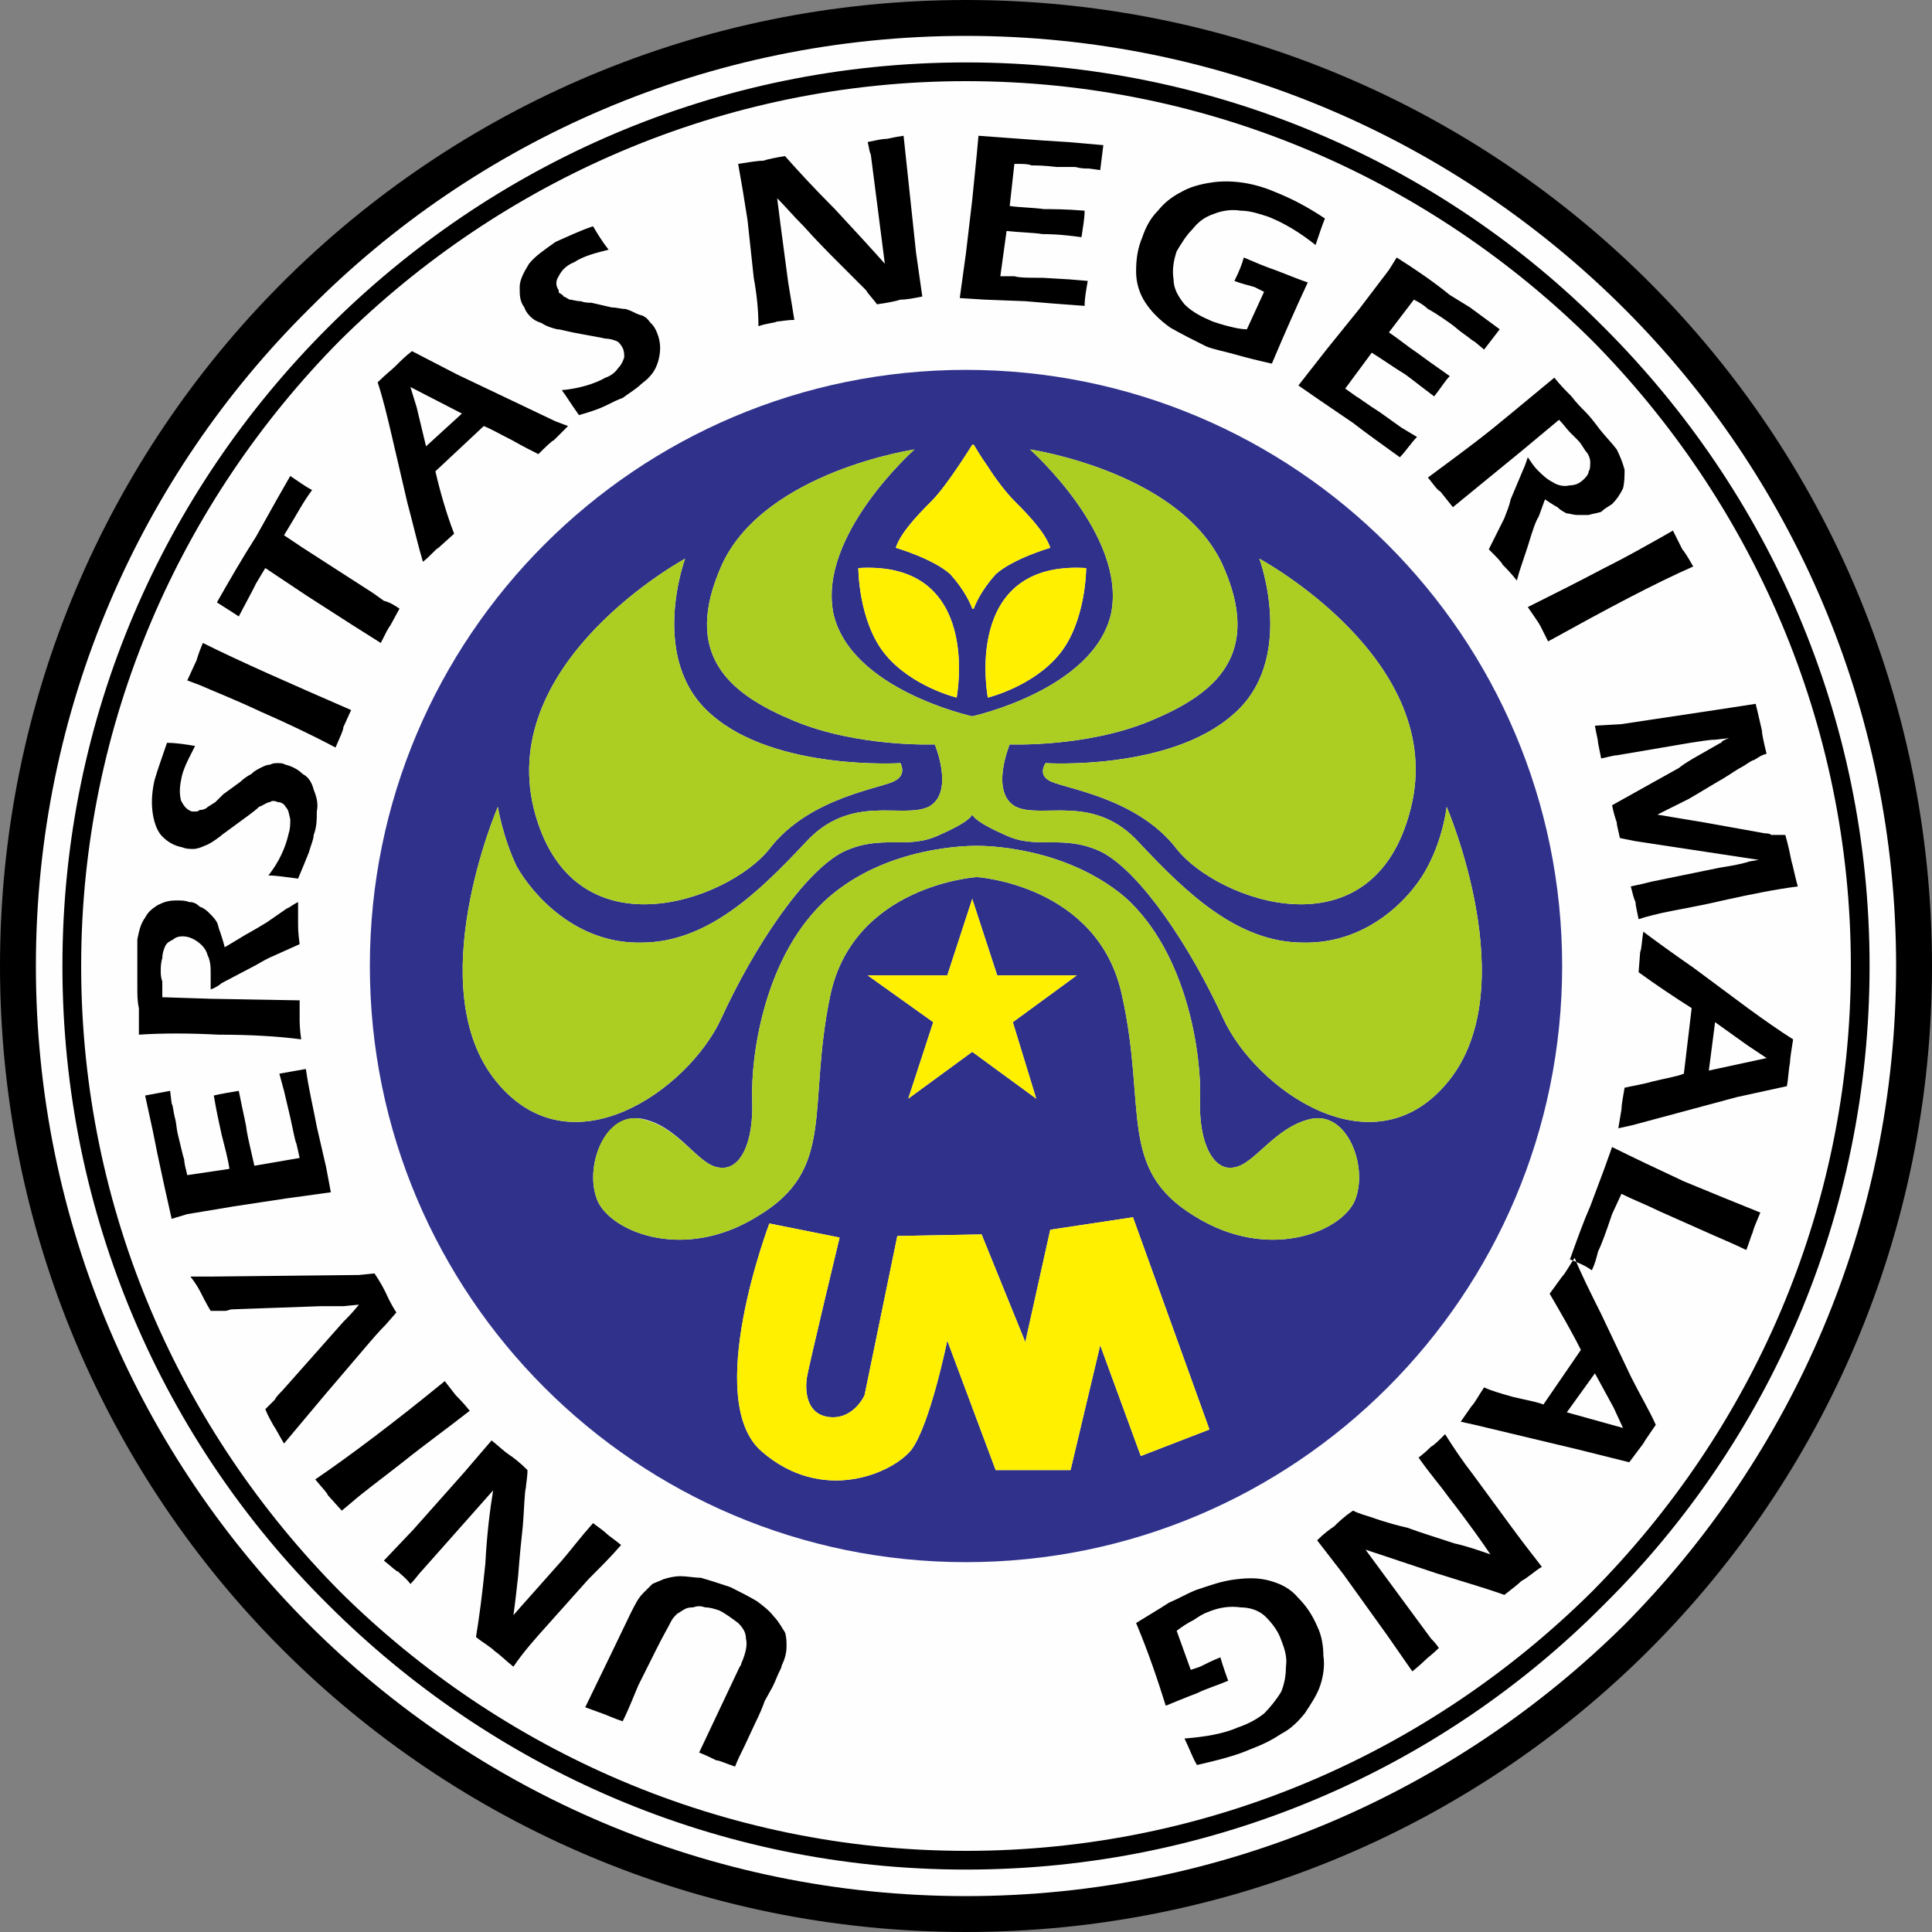
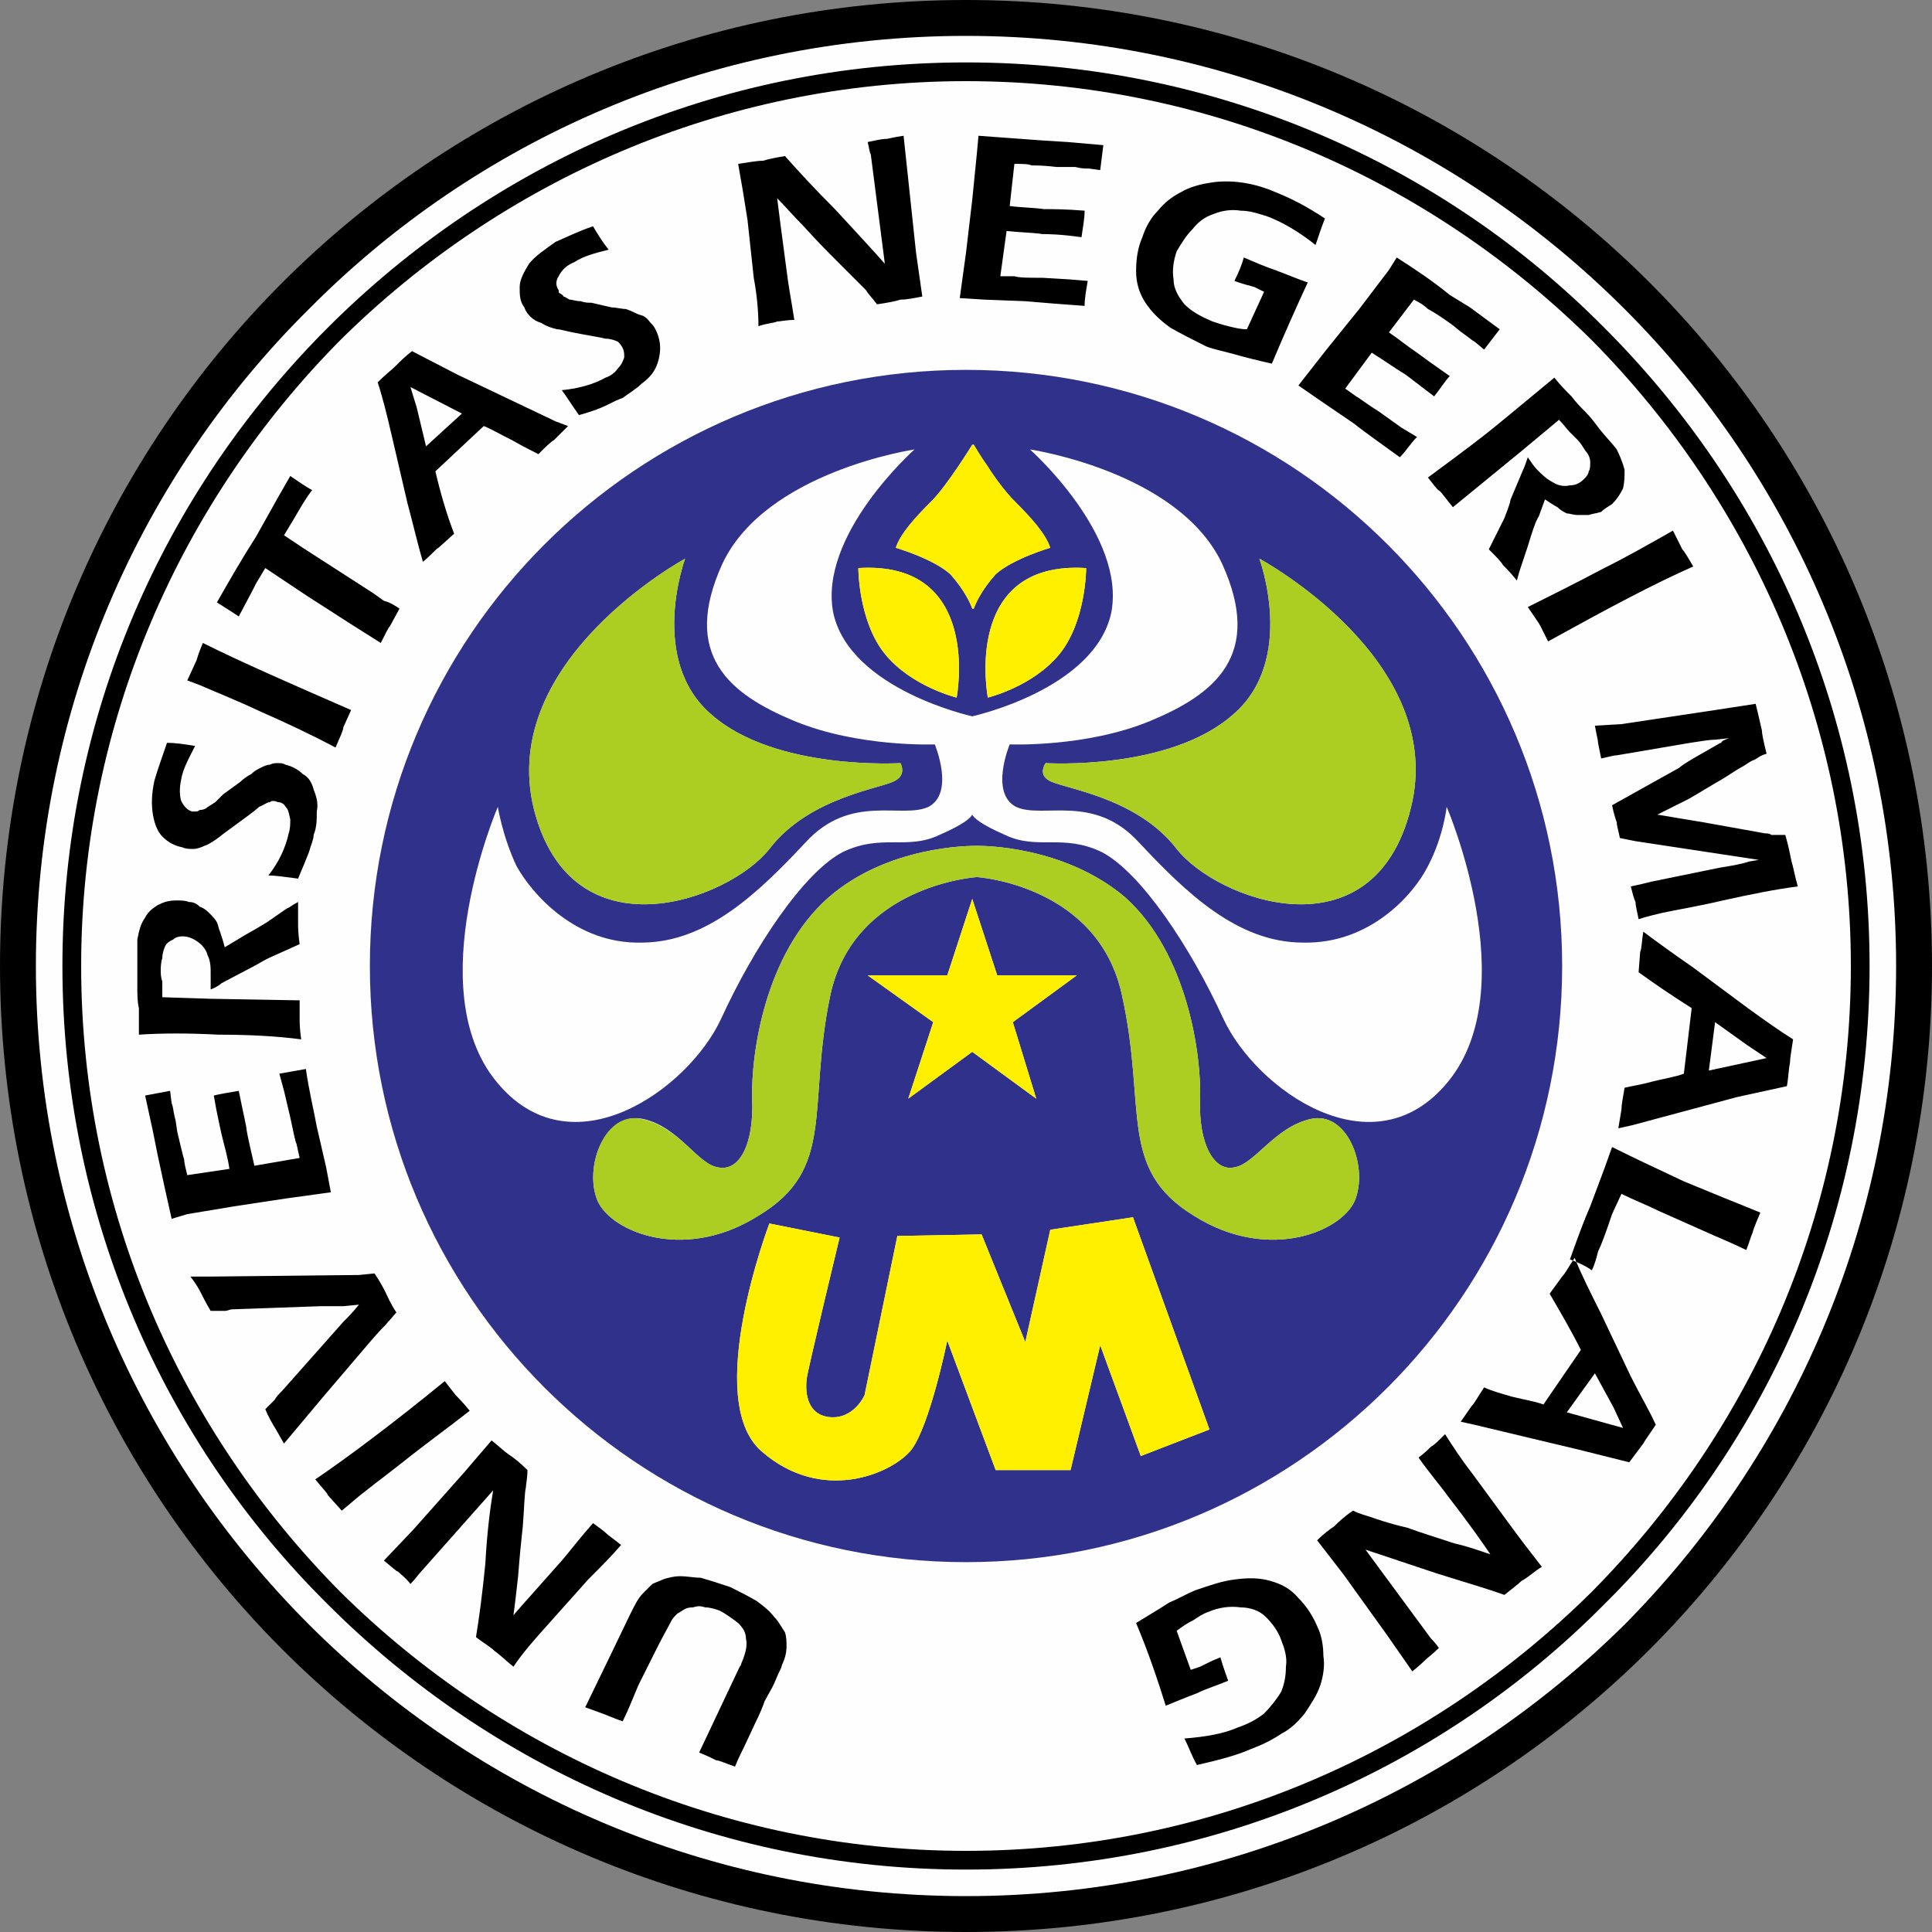
<svg xmlns="http://www.w3.org/2000/svg" width="120" height="120" viewBox="0 0 120 120" fill="none">
  <rect x="0" y="0" width="120" height="120" fill="#808080" stroke="none" />
  <path fill-rule="evenodd" clip-rule="evenodd" d="M60 1.163C92.569 1.163 118.934 27.528 118.934 60C118.934 92.569 92.569 118.934 60 118.934C27.528 118.934 1.163 92.569 1.163 60C1.163 27.528 27.528 1.163 60 1.163Z" fill="#FEFEFE" />
  <path d="M60 0C76.575 0 91.599 6.688 102.456 17.544C113.312 28.401 120 43.425 120 60C120 76.575 113.312 91.599 102.456 102.456C91.599 113.312 76.575 120 60 120C43.425 120 28.401 113.312 17.544 102.456C6.688 91.599 0 76.575 0 60C0 43.425 6.688 28.401 17.544 17.544C28.401 6.688 43.425 0 60 0ZM100.905 19.192C90.436 8.724 75.993 2.229 60 2.229C44.007 2.229 29.564 8.724 19.192 19.192C8.724 29.564 2.229 44.007 2.229 60C2.229 75.993 8.724 90.436 19.192 100.905C29.564 111.276 44.007 117.771 60 117.771C75.993 117.771 90.436 111.276 100.905 100.905C111.276 90.436 117.771 75.993 117.771 60C117.771 44.007 111.276 29.564 100.905 19.192Z" fill="black" />
  <path fill-rule="evenodd" clip-rule="evenodd" d="M60 4.459C90.63 4.459 115.541 29.37 115.541 60C115.541 90.63 90.63 115.541 60 115.541C29.37 115.541 4.459 90.63 4.459 60C4.459 29.37 29.37 4.459 60 4.459Z" fill="#FEFEFE" />
  <path d="M60 3.877C75.509 3.877 89.564 10.178 99.645 20.355C109.823 30.533 116.123 44.491 116.123 60C116.123 75.509 109.823 89.564 99.645 99.645C89.564 109.822 75.509 116.123 60 116.123C44.491 116.123 30.533 109.822 20.356 99.645C10.178 89.564 3.877 75.509 3.877 60C3.877 44.491 10.178 30.533 20.356 20.355C30.533 10.178 44.491 3.877 60 3.877ZM98.869 21.131C88.885 11.244 75.218 5.04 60 5.04C44.879 5.04 31.115 11.244 21.131 21.131C11.244 31.115 5.041 44.879 5.041 60C5.041 75.218 11.244 88.885 21.131 98.869C31.115 108.756 44.879 114.96 60 114.96C75.218 114.96 88.885 108.756 98.869 98.869C108.756 88.885 114.96 75.218 114.96 60C114.96 44.879 108.756 31.115 98.869 21.131Z" fill="black" />
  <path fill-rule="evenodd" clip-rule="evenodd" d="M60 22.973C80.453 22.973 97.028 39.548 97.028 60C97.028 80.452 80.453 97.028 60 97.028C39.548 97.028 22.973 80.452 22.973 60C22.973 39.548 39.548 22.973 60 22.973ZM47.787 75.993C47.787 75.993 43.619 86.947 47.302 90.145C51.083 93.441 55.444 91.502 56.608 90.049C57.771 88.498 58.837 83.263 58.837 83.263L61.842 91.309H66.495L68.336 83.554L70.856 90.436L75.121 88.788L70.372 75.606L65.234 76.381L63.684 83.36L60.969 76.672L55.735 76.769L53.7 86.656C53.7 86.656 53.021 88.207 51.47 88.013C50.016 87.819 50.016 86.268 50.113 85.59C50.21 84.911 52.149 76.866 52.149 76.866L47.787 75.993ZM55.638 34.023C55.638 34.023 57.965 34.701 59.031 35.67C59.903 36.64 60.291 37.512 60.388 37.803H60.485C60.582 37.512 60.969 36.64 61.842 35.67C62.908 34.701 65.234 34.023 65.234 34.023C64.944 33.15 64.071 32.181 63.005 31.115C62.52 30.63 61.842 29.758 61.357 28.982C60.873 28.304 60.485 27.625 60.485 27.625H60.388C60.388 27.625 58.837 30.145 57.868 31.115C56.801 32.181 55.929 33.15 55.638 34.023ZM67.464 35.283C67.464 35.283 67.464 38.578 65.816 40.614C64.168 42.649 61.357 43.328 61.357 43.328C61.357 43.328 59.709 34.798 67.464 35.283ZM53.312 35.283C53.312 35.283 53.312 38.578 54.96 40.614C56.608 42.649 59.419 43.328 59.419 43.328C59.419 43.328 61.066 34.798 53.312 35.283ZM60.679 54.475C60.679 54.475 53.021 54.96 51.567 61.842C50.113 68.821 51.955 72.601 47.108 75.509C42.359 78.514 37.609 76.381 37.028 74.346C36.349 72.31 37.609 69.014 39.935 69.499C42.165 69.984 43.328 72.31 44.588 72.504C45.945 72.795 46.818 71.05 46.721 68.336C46.624 65.525 47.496 59.225 51.47 55.735C55.154 52.536 60.194 52.536 60.679 52.536C61.066 52.536 66.107 52.536 69.887 55.735C73.764 59.225 74.637 65.525 74.54 68.336C74.443 71.05 75.412 72.795 76.672 72.504C77.932 72.31 79.192 69.984 81.422 69.499C83.651 69.014 84.911 72.31 84.233 74.346C83.651 76.381 78.902 78.514 74.152 75.509C69.402 72.601 71.244 68.821 69.693 61.842C68.239 54.96 60.679 54.475 60.679 54.475ZM60.388 55.832L61.939 60.582H66.882L62.908 63.489L64.362 68.239L60.388 65.331L56.414 68.239L57.965 63.489L53.894 60.582H58.837L60.388 55.832ZM78.223 34.701C78.223 34.701 80.549 41.002 76.575 44.394C72.601 47.884 64.944 47.399 64.944 47.399C64.944 47.399 64.459 48.078 65.137 48.465C65.816 48.95 70.566 49.435 73.086 52.73C75.606 55.929 85.299 59.515 87.625 50.21C89.952 41.002 78.223 34.701 78.223 34.701ZM42.553 34.701C42.553 34.701 40.226 41.002 44.2 44.394C48.175 47.884 55.929 47.399 55.929 47.399C55.929 47.399 56.317 48.078 55.638 48.465C54.96 48.95 50.307 49.435 47.787 52.73C45.267 55.929 35.477 59.515 33.15 50.21C30.921 41.002 42.553 34.701 42.553 34.701ZM60.388 44.491C60.388 44.491 52.827 42.843 51.761 38.094C50.792 33.247 56.801 27.916 56.801 27.916C56.801 27.916 47.593 29.273 44.879 34.992C42.262 40.711 45.364 43.134 49.338 44.782C53.312 46.43 58.062 46.236 58.062 46.236C58.062 46.236 59.322 49.241 57.674 50.113C56.026 50.889 52.827 49.241 50.016 52.343C47.108 55.444 43.91 58.546 39.839 58.546C35.767 58.643 33.053 55.541 32.084 53.796C31.212 51.955 30.921 50.113 30.921 50.113C30.921 50.113 26.074 61.357 30.824 67.173C35.477 72.892 42.746 67.657 44.782 63.296C46.818 58.837 49.919 54.184 52.343 52.924C54.766 51.761 56.317 52.827 58.352 51.858C59.903 51.179 60.291 50.792 60.388 50.598C60.485 50.792 60.873 51.179 62.423 51.858C64.459 52.827 66.01 51.761 68.433 52.924C70.856 54.184 73.958 58.837 75.994 63.296C78.029 67.657 85.299 72.892 89.952 67.173C94.701 61.357 89.855 50.113 89.855 50.113C89.855 50.113 89.661 51.955 88.692 53.796C87.819 55.541 85.105 58.643 80.937 58.546C76.866 58.546 73.667 55.444 70.759 52.343C67.948 49.241 64.75 50.889 63.102 50.113C61.454 49.241 62.714 46.236 62.714 46.236C62.714 46.236 67.464 46.43 71.438 44.782C75.412 43.134 78.514 40.711 75.897 34.992C73.183 29.273 63.974 27.916 63.974 27.916C63.974 27.916 69.984 33.247 69.015 38.094C67.948 42.843 60.388 44.491 60.388 44.491Z" fill="#2F318B" />
-   <path fill-rule="evenodd" clip-rule="evenodd" d="M60.388 44.491C60.388 44.491 52.827 42.843 51.761 38.094C50.792 33.247 56.801 27.916 56.801 27.916C56.801 27.916 47.593 29.273 44.879 34.992C42.262 40.711 45.364 43.134 49.338 44.782C53.312 46.43 58.061 46.236 58.061 46.236C58.061 46.236 59.322 49.241 57.674 50.113C56.026 50.889 52.827 49.241 50.016 52.343C47.108 55.444 43.91 58.546 39.838 58.546C35.767 58.643 33.053 55.541 32.084 53.797C31.212 51.955 30.921 50.113 30.921 50.113C30.921 50.113 26.074 61.357 30.824 67.173C35.477 72.892 42.746 67.657 44.782 63.296C46.817 58.837 49.919 54.184 52.343 52.924C54.766 51.761 56.317 52.827 58.352 51.858C59.903 51.179 60.291 50.792 60.388 50.598C60.485 50.792 60.872 51.179 62.423 51.858C64.459 52.827 66.01 51.761 68.433 52.924C70.856 54.184 73.958 58.837 75.993 63.296C78.029 67.657 85.299 72.892 89.951 67.173C94.701 61.357 89.855 50.113 89.855 50.113C89.855 50.113 89.661 51.955 88.691 53.797C87.819 55.541 85.105 58.643 80.937 58.546C76.866 58.546 73.667 55.444 70.759 52.343C67.948 49.241 64.75 50.889 63.102 50.113C61.454 49.241 62.714 46.236 62.714 46.236C62.714 46.236 67.464 46.43 71.438 44.782C75.412 43.134 78.514 40.711 75.897 34.992C73.183 29.273 63.974 27.916 63.974 27.916C63.974 27.916 69.984 33.247 69.014 38.094C67.948 42.843 60.388 44.491 60.388 44.491Z" fill="#ACCE22" />
  <path fill-rule="evenodd" clip-rule="evenodd" d="M42.552 34.701C42.552 34.701 40.226 41.002 44.2 44.394C48.174 47.884 55.929 47.399 55.929 47.399C55.929 47.399 56.316 48.078 55.638 48.465C54.959 48.95 50.307 49.435 47.787 52.73C45.267 55.929 35.477 59.515 33.15 50.21C30.921 41.002 42.552 34.701 42.552 34.701Z" fill="#ACCE22" />
  <path fill-rule="evenodd" clip-rule="evenodd" d="M78.223 34.701C78.223 34.701 80.549 41.002 76.575 44.394C72.601 47.884 64.944 47.399 64.944 47.399C64.944 47.399 64.459 48.078 65.137 48.465C65.816 48.95 70.566 49.435 73.086 52.73C75.606 55.929 85.299 59.515 87.625 50.21C89.952 41.002 78.223 34.701 78.223 34.701Z" fill="#ACCE22" />
  <path fill-rule="evenodd" clip-rule="evenodd" d="M60.388 55.832L61.939 60.582H66.882L62.908 63.489L64.362 68.239L60.388 65.331L56.414 68.239L57.965 63.489L53.894 60.582H58.837L60.388 55.832Z" fill="#FFF000" />
  <path fill-rule="evenodd" clip-rule="evenodd" d="M60.678 54.475C60.678 54.475 53.021 54.96 51.567 61.842C50.113 68.821 51.955 72.601 47.108 75.509C42.359 78.514 37.609 76.381 37.027 74.346C36.349 72.31 37.609 69.015 39.838 69.499C42.165 69.984 43.328 72.31 44.588 72.504C45.945 72.795 46.817 71.05 46.721 68.336C46.624 65.525 47.496 59.225 51.47 55.735C55.153 52.536 60.194 52.536 60.678 52.536C61.066 52.536 66.107 52.536 69.887 55.735C73.764 59.225 74.636 65.525 74.54 68.336C74.443 71.05 75.412 72.795 76.672 72.504C77.932 72.31 79.192 69.984 81.422 69.499C83.651 69.015 84.911 72.31 84.233 74.346C83.651 76.381 78.901 78.514 74.152 75.509C69.402 72.601 71.244 68.821 69.693 61.842C68.239 54.96 60.678 54.475 60.678 54.475Z" fill="#ACCE22" />
  <path fill-rule="evenodd" clip-rule="evenodd" d="M53.312 35.283C53.312 35.283 53.312 38.578 54.96 40.614C56.608 42.649 59.419 43.328 59.419 43.328C59.419 43.328 61.066 34.798 53.312 35.283Z" fill="#FFF000" />
  <path fill-rule="evenodd" clip-rule="evenodd" d="M67.464 35.283C67.464 35.283 67.464 38.578 65.816 40.614C64.168 42.649 61.357 43.328 61.357 43.328C61.357 43.328 59.709 34.798 67.464 35.283Z" fill="#FFF000" />
  <path fill-rule="evenodd" clip-rule="evenodd" d="M55.638 34.023C55.638 34.023 57.965 34.701 59.031 35.67C59.903 36.64 60.291 37.512 60.388 37.803H60.485C60.582 37.512 60.969 36.64 61.842 35.67C62.908 34.701 65.234 34.023 65.234 34.023C64.944 33.15 64.071 32.181 63.005 31.115C62.52 30.63 61.842 29.758 61.357 28.982C60.872 28.304 60.485 27.625 60.485 27.625H60.388C60.388 27.625 58.837 30.145 57.868 31.115C56.801 32.181 55.929 33.15 55.638 34.023Z" fill="#FFF000" />
  <path fill-rule="evenodd" clip-rule="evenodd" d="M47.787 75.993C47.787 75.993 43.619 86.947 47.302 90.145C51.082 93.441 55.444 91.502 56.607 90.048C57.77 88.498 58.837 83.263 58.837 83.263L61.842 91.308H66.494L68.336 83.554L70.856 90.436L75.121 88.788L70.371 75.606L65.234 76.381L63.683 83.36L60.969 76.672L55.735 76.769L53.699 86.656C53.699 86.656 53.021 88.207 51.47 88.013C50.016 87.819 50.016 86.268 50.113 85.59C50.21 84.911 52.148 76.866 52.148 76.866L47.787 75.993Z" fill="#FFF000" />
  <path fill-rule="evenodd" clip-rule="evenodd" d="M45.654 109.725C45.073 109.532 44.685 109.338 44.491 109.338C44.297 109.241 43.909 109.047 43.425 108.853L45.945 103.522C46.042 103.425 46.042 103.328 46.042 103.328C46.333 102.649 46.43 102.165 46.333 101.777C46.333 101.389 46.139 101.099 45.848 100.808C45.46 100.517 45.073 100.226 44.685 100.032C44.394 99.935 44.103 99.838 43.812 99.838C43.522 99.742 43.328 99.742 43.037 99.838C42.94 99.838 42.746 99.838 42.552 99.935C42.358 100.032 42.262 100.129 42.068 100.226C41.874 100.42 41.777 100.517 41.68 100.711C41.486 101.099 41.195 101.583 40.808 102.359L39.645 104.685C39.354 105.364 39.063 106.139 38.675 106.914C38.094 106.721 37.706 106.527 37.415 106.43L36.349 106.042L37.9 102.843L39.16 100.226C39.451 99.645 39.645 99.257 39.935 98.966C40.129 98.772 40.323 98.578 40.517 98.385C40.711 98.288 41.002 98.191 41.195 98.094C41.486 97.997 41.874 97.9 42.262 97.9C42.649 97.9 43.134 97.997 43.522 97.997C44.2 98.191 44.782 98.385 45.363 98.578C45.945 98.869 46.527 99.16 47.011 99.451C47.399 99.742 47.787 100.032 48.077 100.42C48.368 100.711 48.562 101.099 48.756 101.389C48.853 101.68 48.853 101.971 48.853 102.262C48.853 102.649 48.756 103.037 48.562 103.425C48.562 103.522 48.465 103.716 48.368 103.91C48.271 104.103 48.174 104.394 47.98 104.782L47.496 105.654C47.399 105.945 47.205 106.43 46.914 107.011L46.236 108.465C46.042 108.853 45.848 109.241 45.654 109.725ZM38.578 95.961C37.997 96.64 37.318 97.318 36.543 98.094L34.119 100.808C33.247 101.777 32.472 102.649 31.89 103.522C31.405 103.134 31.018 102.746 30.727 102.553C30.436 102.262 30.048 102.068 29.564 101.68C29.758 100.517 29.951 99.063 30.145 97.124C30.242 95.283 30.436 93.732 30.63 92.569L26.074 97.706C25.977 97.803 25.783 98.094 25.493 98.385C25.202 97.997 24.911 97.803 24.717 97.609C24.62 97.609 24.329 97.318 23.845 96.931L25.686 94.992L28.788 91.502L30.533 89.467C31.018 89.855 31.308 90.145 31.599 90.339C31.89 90.533 32.278 90.824 32.762 91.309C32.762 91.793 32.666 92.181 32.666 92.375C32.569 92.763 32.569 93.635 32.472 94.798C32.375 95.671 32.278 96.64 32.181 97.9C32.084 98.772 31.987 99.645 31.89 100.323C32.472 99.645 33.441 98.578 34.895 96.931C35.477 96.252 36.058 95.477 36.834 94.604C37.221 94.895 37.512 95.089 37.706 95.283C37.803 95.38 38.094 95.573 38.578 95.961ZM29.176 87.625C27.819 88.692 26.462 89.661 25.008 90.824C23.651 91.89 22.585 92.666 21.809 93.344L21.228 93.829L20.355 92.859C20.355 92.763 20.064 92.472 19.58 91.89C21.712 90.436 24.426 88.401 27.625 85.784L28.304 86.656C28.401 86.753 28.788 87.141 29.176 87.625ZM24.62 81.519L23.942 82.294C23.845 82.391 23.554 82.682 22.972 83.36L20.161 86.656L17.641 89.661C17.351 89.176 17.157 88.788 16.963 88.498C16.866 88.304 16.672 88.013 16.478 87.528L17.06 86.947C17.157 86.753 17.351 86.559 17.544 86.365L21.325 82.1C21.615 81.809 21.906 81.519 22.294 81.034L21.325 81.131C21.131 81.131 20.646 81.131 19.871 81.131L14.443 81.325C14.249 81.325 14.152 81.422 13.958 81.422C13.764 81.422 13.473 81.422 13.085 81.422C12.795 80.937 12.601 80.549 12.504 80.355C12.407 80.162 12.213 79.774 11.825 79.289H13.182L22.294 79.192L23.263 79.095C23.651 79.677 23.845 80.065 23.942 80.258C24.039 80.452 24.233 80.937 24.62 81.519ZM20.549 74.055L17.738 74.443L14.54 74.927L11.632 75.412L10.662 75.703C10.371 74.443 10.081 73.086 9.79 71.729L9.499 70.275L9.014 68.045L10.565 67.754L10.662 68.53C10.759 68.724 10.759 69.015 10.856 69.402C10.953 69.693 10.953 70.081 11.05 70.469C11.244 71.244 11.341 71.729 11.438 72.019C11.438 72.213 11.535 72.601 11.632 72.989L14.249 72.601C14.152 71.922 13.958 71.244 13.764 70.469C13.667 69.984 13.473 69.208 13.279 68.045C13.667 67.948 14.249 67.851 14.83 67.754C15.121 69.208 15.315 69.984 15.315 70.178C15.412 70.759 15.606 71.535 15.8 72.407L18.611 71.922L18.417 71.05C18.32 70.856 18.223 70.275 18.029 69.402L17.641 67.754L17.351 66.688C17.932 66.591 18.417 66.494 18.998 66.397C19.192 67.754 19.483 68.918 19.677 69.984L20.258 72.504L20.549 74.055ZM18.707 64.556C17.253 64.362 15.509 64.265 13.57 64.265C11.729 64.168 10.081 64.168 8.627 64.265C8.627 63.587 8.627 63.102 8.627 62.617C8.53 62.229 8.53 61.745 8.53 61.357C8.53 60.872 8.53 60.388 8.53 59.903C8.53 59.322 8.53 58.74 8.53 58.352C8.627 57.868 8.724 57.383 9.014 56.995C9.208 56.608 9.499 56.414 9.79 56.22C10.178 56.026 10.468 55.929 10.953 55.929C11.244 55.929 11.535 55.929 11.729 56.026C12.019 56.026 12.213 56.123 12.407 56.317C12.698 56.414 12.892 56.608 12.989 56.704C13.182 56.898 13.376 57.092 13.473 57.286C13.57 57.48 13.57 57.674 13.667 57.868C13.764 58.158 13.861 58.449 13.958 58.837L14.927 58.255C15.218 58.061 15.8 57.771 16.575 57.286L17.835 56.414C17.932 56.414 18.126 56.22 18.514 56.026C18.514 56.704 18.514 57.092 18.514 57.286C18.514 57.577 18.514 57.965 18.611 58.643L16.672 59.515C16.284 59.709 15.993 59.903 15.606 60.097L13.764 61.066C13.667 61.163 13.376 61.357 13.085 61.454C13.085 61.163 13.085 60.776 13.085 60.485C13.085 60.097 13.085 59.709 12.892 59.322C12.795 58.934 12.504 58.643 12.213 58.449C11.922 58.255 11.632 58.158 11.341 58.158C11.05 58.158 10.856 58.255 10.759 58.352C10.565 58.449 10.371 58.546 10.274 58.74C10.178 58.934 10.081 59.225 10.081 59.515C9.984 59.806 9.984 60.097 9.984 60.291C9.984 60.485 9.984 60.678 10.081 60.969C10.081 61.26 10.081 61.551 10.081 61.939L13.085 62.036L18.611 62.133V63.296C18.611 63.489 18.611 63.877 18.707 64.556ZM18.514 54.572C17.738 54.475 17.157 54.378 16.672 54.378C17.351 53.506 17.738 52.633 17.932 51.761C18.029 51.47 18.029 51.179 18.029 50.889C17.932 50.501 17.932 50.307 17.738 50.113C17.641 49.919 17.447 49.822 17.253 49.822C17.06 49.725 16.866 49.725 16.769 49.822C16.575 49.822 16.381 50.016 16.09 50.113C15.8 50.404 15.218 50.792 14.443 51.373C14.055 51.664 13.764 51.858 13.667 51.955C13.279 52.246 12.989 52.439 12.698 52.536C12.504 52.633 12.213 52.73 12.019 52.73C11.825 52.73 11.535 52.73 11.341 52.633C10.856 52.536 10.468 52.343 10.081 51.955C9.79 51.664 9.596 51.179 9.499 50.598C9.402 50.016 9.402 49.338 9.596 48.465C9.79 47.787 10.081 47.011 10.371 46.139C10.953 46.139 11.535 46.236 12.116 46.333C11.729 47.108 11.341 47.787 11.244 48.465C11.147 48.95 11.147 49.338 11.244 49.725C11.438 50.113 11.632 50.307 11.922 50.404C12.019 50.404 12.019 50.404 12.116 50.404C12.213 50.404 12.31 50.404 12.407 50.307C12.504 50.307 12.601 50.307 12.795 50.21C12.892 50.113 13.085 50.016 13.376 49.822C13.57 49.629 13.764 49.435 13.861 49.338L14.927 48.562C15.121 48.368 15.412 48.175 15.606 48.078C15.8 47.884 15.993 47.787 16.187 47.69C16.381 47.593 16.575 47.496 16.769 47.496C16.963 47.399 17.06 47.399 17.253 47.399C17.447 47.399 17.544 47.399 17.738 47.496C18.126 47.593 18.514 47.787 18.804 48.078C19.192 48.271 19.386 48.659 19.483 49.047C19.677 49.532 19.774 49.919 19.677 50.404C19.677 50.889 19.677 51.373 19.483 51.858C19.483 52.149 19.289 52.536 19.192 52.924C18.998 53.409 18.804 53.893 18.514 54.572ZM20.84 46.43C19.386 45.654 17.738 44.879 16.187 44.2C14.54 43.425 13.279 42.94 12.407 42.553L11.632 42.262L12.213 41.002C12.213 41.002 12.31 40.614 12.601 39.935C14.927 41.099 18.029 42.456 21.809 44.103L21.325 45.17C21.325 45.364 21.131 45.751 20.84 46.43ZM23.651 39.935L21.809 38.772L19.095 37.028L16.478 35.283L16.187 35.767L15.896 36.252L15.703 36.64L14.83 38.288C14.249 37.9 13.764 37.609 13.473 37.415C14.249 36.058 15.024 34.701 15.896 33.344L17.253 30.921L18.029 29.564C18.611 29.952 18.998 30.242 19.386 30.436C18.804 31.212 18.417 31.987 17.932 32.763L17.641 33.247L18.804 34.023L23.166 36.834L23.845 37.318C24.233 37.415 24.523 37.609 24.814 37.803L24.233 38.869C24.136 38.966 23.942 39.354 23.651 39.935ZM26.268 34.895C25.977 33.926 25.686 32.666 25.299 31.212L24.329 27.044C24.039 25.784 23.748 24.62 23.457 23.748C23.942 23.263 24.329 22.973 24.523 22.779C24.814 22.488 25.202 22.1 25.59 21.809L28.401 23.263L34.507 26.171L35.283 26.462L34.41 27.334C34.216 27.431 33.829 27.819 33.441 28.207C33.053 28.013 32.472 27.722 31.793 27.334C31.018 26.947 30.533 26.656 30.048 26.462L27.044 29.273C27.334 30.533 27.722 31.89 28.207 33.15L27.237 34.023C27.044 34.12 26.753 34.507 26.268 34.895ZM26.462 27.722L28.691 25.687L25.493 24.039L25.88 25.299L26.462 27.722ZM35.961 25.784C35.477 25.105 35.186 24.62 34.895 24.233C35.961 24.136 36.93 23.845 37.609 23.457C37.9 23.36 38.191 23.166 38.384 22.876C38.578 22.682 38.675 22.488 38.772 22.197C38.772 22.003 38.772 21.809 38.675 21.616C38.578 21.422 38.481 21.325 38.384 21.228C38.191 21.131 37.9 21.034 37.609 21.034C37.221 20.937 36.543 20.84 35.573 20.646C35.089 20.549 34.798 20.452 34.604 20.452C34.216 20.355 33.926 20.259 33.635 20.065C33.344 19.968 33.15 19.871 32.956 19.677C32.859 19.58 32.666 19.386 32.569 19.095C32.278 18.708 32.278 18.32 32.278 17.835C32.278 17.351 32.569 16.866 32.859 16.381C33.247 15.897 33.829 15.509 34.507 15.024C35.186 14.733 35.961 14.346 36.834 14.055C37.124 14.54 37.415 15.024 37.803 15.509C37.027 15.703 36.252 15.897 35.67 16.284C35.186 16.478 34.895 16.769 34.701 17.157C34.507 17.448 34.507 17.738 34.701 18.029C34.701 18.126 34.701 18.223 34.798 18.223C34.895 18.32 34.992 18.32 34.992 18.417C35.089 18.417 35.186 18.514 35.38 18.611C35.573 18.611 35.767 18.708 36.058 18.708C36.349 18.805 36.543 18.805 36.737 18.805L37.997 19.095C38.288 19.095 38.578 19.192 38.869 19.192C39.16 19.289 39.354 19.386 39.548 19.483C39.741 19.58 39.935 19.58 40.032 19.677C40.226 19.774 40.323 19.968 40.42 20.065C40.517 20.162 40.614 20.259 40.711 20.452C40.905 20.84 41.002 21.228 41.002 21.616C41.002 22.003 40.905 22.488 40.711 22.876C40.517 23.263 40.226 23.554 39.838 23.845C39.548 24.136 39.063 24.427 38.675 24.717C38.384 24.814 37.997 25.008 37.609 25.202C37.221 25.396 36.64 25.59 35.961 25.784ZM47.108 20.259C47.108 19.289 47.011 18.32 46.817 17.254L46.43 13.667C46.236 12.407 46.042 11.244 45.848 10.178C46.527 10.081 47.011 9.984 47.399 9.984C47.69 9.887 48.174 9.79 48.756 9.693C49.531 10.566 50.501 11.632 51.858 12.989C53.118 14.346 54.184 15.509 54.959 16.381L54.087 9.596C53.99 9.402 53.99 9.208 53.893 8.821C54.378 8.724 54.766 8.627 55.056 8.627C55.153 8.627 55.444 8.53 56.123 8.433L56.413 11.147L56.898 15.703L57.286 18.417C56.801 18.514 56.316 18.611 55.929 18.611C55.638 18.708 55.153 18.805 54.475 18.901C54.184 18.514 53.893 18.223 53.796 18.029C53.506 17.738 52.924 17.157 52.052 16.284C51.47 15.703 50.791 15.024 49.919 14.055C49.241 13.376 48.756 12.795 48.271 12.31C48.368 13.086 48.562 14.636 48.853 16.769C48.95 17.641 49.144 18.611 49.337 19.871C48.853 19.871 48.465 19.968 48.271 19.968C48.077 20.065 47.69 20.065 47.108 20.259ZM59.612 18.514L60 15.703L60.388 12.407L60.678 9.499L60.775 8.433C62.035 8.53 63.392 8.627 64.749 8.724L66.3 8.821L68.53 9.015L68.336 10.566L67.657 10.469C67.367 10.469 67.173 10.469 66.785 10.372C66.397 10.372 66.01 10.372 65.622 10.372C64.846 10.275 64.362 10.275 64.071 10.275C63.877 10.178 63.489 10.178 63.005 10.178L62.714 12.795C63.392 12.892 64.168 12.892 64.846 12.989C65.331 12.989 66.204 12.989 67.367 13.086C67.367 13.57 67.27 14.055 67.173 14.733C65.816 14.54 65.04 14.54 64.749 14.54C64.168 14.443 63.392 14.443 62.52 14.346L62.132 17.157H63.005C63.295 17.254 63.877 17.254 64.749 17.254L66.397 17.351L67.561 17.448C67.463 18.029 67.367 18.514 67.367 18.998C66.01 18.901 64.749 18.805 63.683 18.708L61.163 18.611L59.612 18.514ZM77.254 15.994C77.932 16.284 78.611 16.575 79.192 16.769C79.968 17.06 80.646 17.351 81.228 17.544C80.549 18.998 79.774 20.743 78.998 22.585C78.126 22.391 77.35 22.197 76.672 22.003C75.993 21.809 75.412 21.712 74.927 21.519C74.152 21.131 73.376 20.743 72.698 20.355C72.019 19.871 71.535 19.386 71.147 18.805C70.759 18.223 70.565 17.544 70.565 16.866C70.565 16.09 70.662 15.412 70.953 14.733C71.147 14.152 71.438 13.57 71.922 13.086C72.31 12.601 72.795 12.213 73.376 11.922C73.861 11.632 74.54 11.438 75.218 11.341C75.8 11.244 76.478 11.244 77.157 11.341C77.835 11.438 78.514 11.632 79.192 11.922C80.161 12.31 81.131 12.795 82.294 13.57C82.1 14.055 81.906 14.636 81.712 15.218C80.743 14.443 79.774 13.861 78.804 13.473C78.223 13.28 77.641 13.086 77.06 13.086C76.478 12.989 75.897 13.086 75.412 13.28C74.83 13.473 74.442 13.764 74.055 14.249C73.667 14.636 73.376 15.121 73.085 15.606C72.892 16.187 72.795 16.769 72.892 17.351C72.892 17.932 73.183 18.417 73.57 18.901C74.055 19.386 74.636 19.677 75.315 19.968C75.606 20.065 75.897 20.162 76.284 20.259C76.672 20.355 77.06 20.452 77.447 20.452L78.514 18.126L77.932 17.835C77.641 17.738 77.157 17.641 76.672 17.448C76.963 16.866 77.157 16.381 77.254 15.994ZM80.646 23.942L82.391 21.712L84.426 19.192L86.268 16.769L86.753 15.994C87.819 16.672 88.982 17.448 90.048 18.32L91.308 19.095L93.15 20.452L92.181 21.712L91.599 21.228C91.405 21.131 91.212 20.937 90.921 20.743C90.63 20.549 90.339 20.259 90.048 20.065C89.37 19.58 88.885 19.289 88.691 19.192C88.498 18.998 88.207 18.805 87.819 18.611L86.268 20.646C86.85 21.034 87.431 21.519 88.013 21.906C88.4 22.197 89.079 22.682 90.048 23.36C89.758 23.651 89.467 24.136 89.079 24.62C87.916 23.748 87.334 23.263 87.14 23.166C86.656 22.876 85.977 22.391 85.202 21.906L83.554 24.136L84.233 24.62C84.426 24.717 84.911 25.105 85.686 25.59L87.043 26.559L88.013 27.141C87.625 27.528 87.334 28.013 86.947 28.401C85.88 27.625 84.911 26.947 84.039 26.268L81.906 24.814L80.646 23.942ZM88.691 29.661C89.855 28.788 91.212 27.819 92.665 26.656C94.216 25.396 95.477 24.33 96.543 23.457C96.93 23.942 97.318 24.33 97.609 24.62C97.9 25.008 98.191 25.299 98.481 25.59C98.772 25.881 99.063 26.268 99.354 26.656C99.741 27.141 100.129 27.528 100.42 27.916C100.614 28.304 100.808 28.788 100.905 29.176C100.905 29.564 100.905 29.952 100.808 30.339C100.614 30.727 100.42 31.018 100.129 31.309C99.838 31.503 99.644 31.599 99.451 31.793C99.16 31.89 98.966 31.89 98.675 31.987C98.481 31.987 98.191 31.987 97.997 31.987C97.706 31.987 97.512 31.89 97.318 31.89C97.124 31.793 96.93 31.696 96.737 31.503C96.543 31.405 96.252 31.212 95.961 31.018L95.573 32.084C95.379 32.375 95.186 32.956 94.895 33.926L94.41 35.38C94.41 35.38 94.313 35.67 94.216 36.058C93.829 35.574 93.538 35.283 93.344 35.089C93.247 34.895 92.956 34.604 92.472 34.12L93.441 32.181C93.538 31.89 93.732 31.503 93.829 31.018L94.604 29.176C94.701 28.982 94.798 28.692 94.895 28.401C95.089 28.692 95.283 28.982 95.477 29.176C95.767 29.467 96.058 29.758 96.446 29.952C96.737 30.145 97.124 30.242 97.512 30.145C97.803 30.145 98.094 30.049 98.384 29.758C98.481 29.661 98.675 29.467 98.675 29.273C98.772 29.176 98.772 28.885 98.772 28.692C98.772 28.498 98.675 28.207 98.481 28.013C98.287 27.722 98.191 27.528 97.997 27.334C97.9 27.238 97.706 27.044 97.512 26.85C97.318 26.656 97.124 26.365 96.834 26.074L94.507 28.013L90.242 31.503L89.467 30.533C89.273 30.436 89.079 30.145 88.691 29.661ZM94.895 37.706C96.446 36.931 97.997 36.155 99.644 35.283C101.195 34.507 102.359 33.829 103.231 33.344L103.909 32.956L104.491 34.12C104.588 34.217 104.782 34.507 105.17 35.186C102.746 36.252 99.838 37.803 96.155 39.839L95.67 38.869C95.573 38.675 95.283 38.288 94.895 37.706ZM99.063 45.073L100.711 44.976L106.527 44.103L109.047 43.716C109.241 44.491 109.338 44.976 109.434 45.364C109.434 45.557 109.531 46.042 109.725 46.818C109.338 46.914 109.144 47.108 108.95 47.205C108.853 47.205 108.562 47.399 108.271 47.593C107.884 47.787 107.496 48.078 107.011 48.368C106.333 48.756 105.557 49.241 104.879 49.629L102.94 50.598L105.848 51.082L109.628 51.761C109.725 51.761 109.919 51.761 110.016 51.858C110.21 51.858 110.501 51.858 110.888 51.858C111.082 52.536 111.179 53.021 111.276 53.506C111.373 53.797 111.47 54.378 111.664 55.057C110.21 55.25 108.756 55.541 107.011 55.929C105.363 56.317 104.103 56.511 103.231 56.704C102.843 56.801 102.359 56.898 101.777 57.092C101.68 56.608 101.583 56.22 101.583 56.026C101.486 55.832 101.389 55.444 101.292 55.057C101.777 54.96 102.165 54.863 102.552 54.766L106.817 53.893C107.399 53.797 108.077 53.7 108.659 53.506L109.241 53.409L101.583 52.246L100.614 52.052C100.517 51.567 100.42 51.276 100.42 51.082C100.323 50.792 100.226 50.501 100.129 50.016L104.297 47.69C104.394 47.593 104.685 47.399 105.17 47.108L106.527 46.333C106.72 46.236 106.817 46.139 106.914 46.139C106.914 46.042 107.108 45.945 107.399 45.848L106.527 45.945C106.139 45.945 105.654 46.042 104.976 46.139L100.42 46.914C100.226 46.914 99.935 47.011 99.451 47.108L99.257 46.139C99.257 45.945 99.16 45.654 99.063 45.073ZM102.068 57.868C102.843 58.449 103.909 59.225 105.17 60.097L108.562 62.617C109.628 63.393 110.598 64.071 111.373 64.556C111.276 65.234 111.179 65.719 111.179 66.01C111.082 66.494 111.082 66.979 110.985 67.464L107.884 68.142L101.389 69.887L100.517 70.081L100.711 68.918C100.711 68.627 100.808 68.142 100.905 67.561C101.292 67.464 101.971 67.367 102.649 67.173C103.425 66.979 104.103 66.882 104.588 66.688L105.073 62.617C104.006 61.939 102.843 61.163 101.777 60.388L101.874 59.128C101.971 58.934 101.971 58.449 102.068 57.868ZM106.527 63.489L106.139 66.494L109.725 65.719L108.562 64.944L106.527 63.489ZM100.129 71.244C101.486 71.922 102.94 72.601 104.588 73.376C106.236 74.055 107.884 74.734 109.338 75.315C109.144 75.8 108.95 76.187 108.853 76.575C108.756 76.769 108.659 77.157 108.465 77.641C107.69 77.254 106.72 76.866 105.654 76.381L103.037 75.218C102.262 74.83 101.486 74.54 100.711 74.152L100.129 75.412C99.741 76.575 99.451 77.351 99.257 77.738C99.16 78.126 99.063 78.514 98.869 78.901C98.481 78.611 97.997 78.417 97.512 78.223C97.997 76.866 98.384 75.8 98.772 74.927L99.644 72.601L100.129 71.244ZM97.803 78.126C98.191 79.095 98.772 80.258 99.451 81.615L101.292 85.493C101.874 86.656 102.455 87.625 102.843 88.498C102.455 89.079 102.165 89.467 102.068 89.661C101.777 90.049 101.486 90.436 101.195 90.824L98.094 90.049L91.599 88.498L90.727 88.304L91.405 87.334C91.599 87.141 91.793 86.753 92.181 86.171C92.569 86.365 93.247 86.559 93.926 86.753C94.701 86.947 95.379 87.044 95.864 87.237L98.191 83.845C97.609 82.682 96.93 81.519 96.252 80.355L97.027 79.289C97.221 79.095 97.415 78.708 97.803 78.126ZM99.063 85.299L97.318 87.722L100.808 88.692L100.226 87.431L99.063 85.299ZM89.758 89.079C90.242 89.855 90.824 90.727 91.502 91.599L93.635 94.507C94.41 95.573 95.089 96.446 95.767 97.318C95.283 97.609 94.895 97.997 94.507 98.191C94.313 98.385 93.926 98.675 93.441 99.063C92.375 98.675 91.018 98.288 89.176 97.706C87.431 97.124 85.977 96.64 84.814 96.252L88.885 101.777C88.982 101.874 89.176 102.068 89.37 102.359C88.982 102.746 88.691 102.94 88.498 103.134C88.498 103.134 88.207 103.425 87.722 103.813L86.171 101.583L83.457 97.803L81.809 95.671C82.197 95.283 82.585 94.992 82.876 94.798C83.069 94.604 83.457 94.216 84.039 93.829C84.426 94.023 84.814 94.12 85.105 94.216C85.396 94.313 86.171 94.604 87.431 94.895C88.207 95.186 89.176 95.477 90.339 95.864C91.212 96.058 91.987 96.349 92.569 96.543C92.181 95.961 91.308 94.701 89.951 92.956C89.467 92.278 88.788 91.502 88.11 90.533C88.498 90.242 88.788 89.952 88.885 89.855C89.079 89.758 89.37 89.467 89.758 89.079ZM76.284 104.394C75.606 104.685 74.927 104.879 74.346 105.17C73.57 105.46 72.892 105.751 72.407 105.945C71.922 104.394 71.341 102.649 70.565 100.808C71.341 100.323 72.019 99.935 72.601 99.548C73.279 99.257 73.764 98.966 74.249 98.772C75.121 98.481 75.897 98.191 76.769 98.094C77.544 97.997 78.223 97.997 78.901 98.191C79.58 98.385 80.161 98.675 80.646 99.257C81.131 99.742 81.519 100.323 81.809 101.002C82.1 101.583 82.197 102.262 82.197 102.843C82.294 103.425 82.197 104.103 82.003 104.685C81.809 105.267 81.421 105.848 81.034 106.43C80.646 106.914 80.161 107.399 79.58 107.69C78.998 108.078 78.417 108.368 77.641 108.659C76.769 109.047 75.606 109.338 74.346 109.628C74.055 109.144 73.861 108.562 73.57 107.981C74.83 107.884 75.993 107.69 76.866 107.302C77.447 107.108 78.029 106.817 78.514 106.43C78.901 106.042 79.289 105.557 79.58 105.073C79.774 104.588 79.871 104.103 79.871 103.522C79.968 102.94 79.774 102.359 79.58 101.874C79.386 101.292 78.998 100.808 78.611 100.42C78.223 100.032 77.641 99.838 77.06 99.838C76.381 99.742 75.703 99.838 75.024 100.129C74.733 100.226 74.442 100.42 74.152 100.614C73.764 100.808 73.473 101.002 73.085 101.292L73.958 103.716L74.54 103.522C74.927 103.328 75.315 103.134 75.8 102.94C75.993 103.619 76.187 104.103 76.284 104.394Z" fill="black" />
</svg>